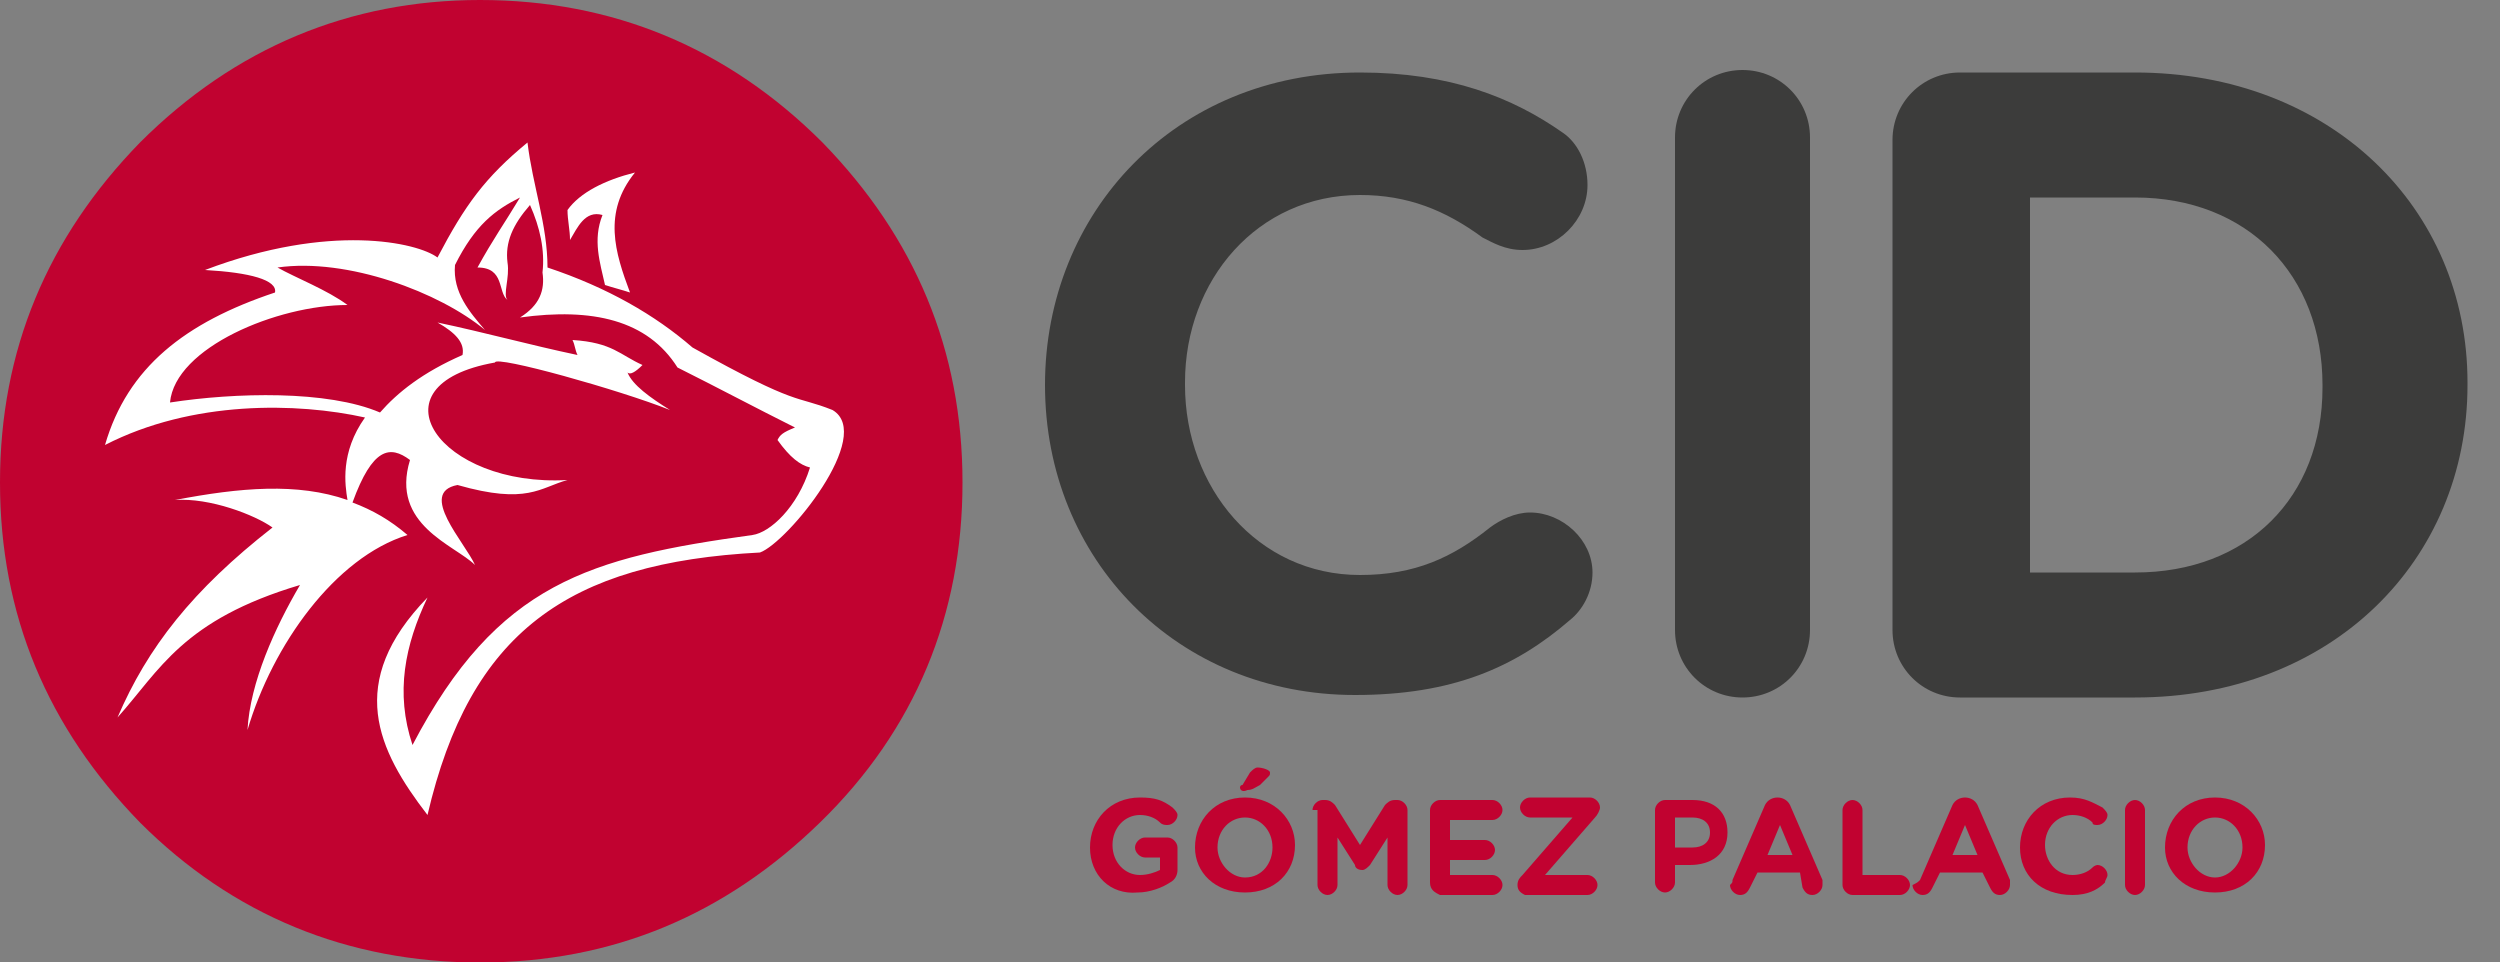
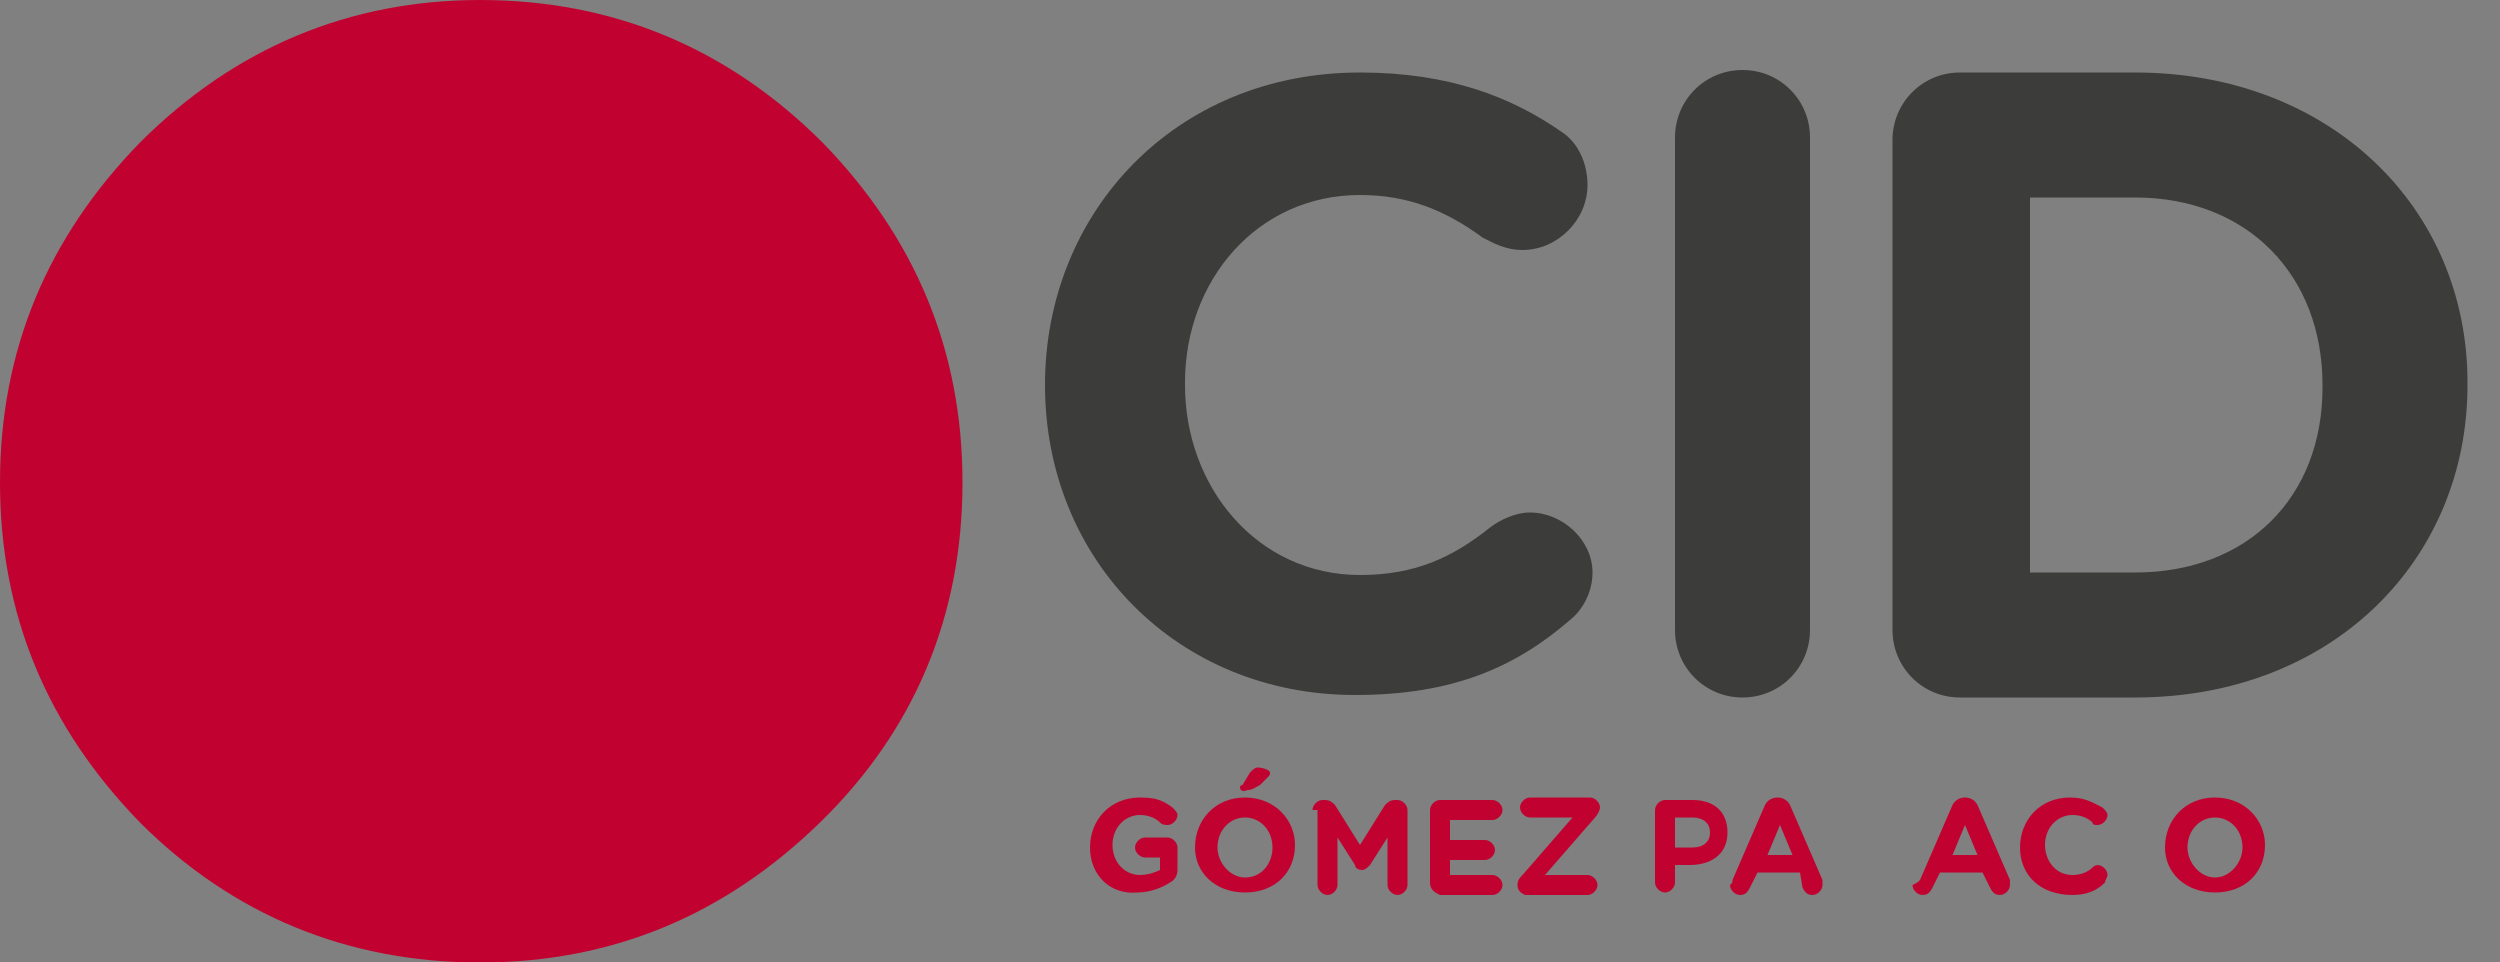
<svg xmlns="http://www.w3.org/2000/svg" version="1.1" id="Capa_1" x="0px" y="0px" viewBox="0 0 100 38.5" style="enable-background:new 0 0 100 38.5;" xml:space="preserve">
  <rect x="0" y="0" width="100" height="38.5" fill="#808080" stroke="none" />
  <style type="text/css">
	.st0{fill:#C10230;}
	.st1{fill:#FFFFFF;}
	.st2{fill:#3C3C3B;}
</style>
  <g>
    <g>
      <g>
        <path class="st0" d="M32.9,5.7C29.1,1.9,24.5,0,19.2,0C14,0,9.4,1.9,5.6,5.7C1.9,9.5,0,14,0,19.3c0,5.3,1.9,9.8,5.6,13.6     c3.7,3.7,8.3,5.6,13.6,5.6c5.3,0,9.8-1.9,13.6-5.6c3.8-3.7,5.7-8.3,5.7-13.6C38.5,14,36.6,9.5,32.9,5.7z" />
      </g>
      <g>
        <g>
-           <path class="st1" d="M25.4,6.9c-1.3,1.6-0.8,3.2-0.2,4.8c-0.3-0.1-0.7-0.2-1-0.3c-0.2-0.9-0.5-1.8-0.1-2.8c-0.7-0.2-1,0.5-1.3,1      c0-0.4-0.1-0.8-0.1-1.2C23.2,7.7,24.2,7.2,25.4,6.9z M30.4,22.1c-7.7,0.4-11.6,3.2-13.3,10.5c-2-2.6-3.3-5.3,0-8.7      c-0.9,1.9-1.3,3.8-0.6,5.9c3.4-6.5,7.1-7.5,13.6-8.4c0.7-0.1,1.8-1.1,2.3-2.7c-0.4-0.1-0.8-0.4-1.3-1.1c0.1-0.2,0.2-0.3,0.7-0.5      c-1.6-0.8-3.1-1.6-4.7-2.4c-1.2-1.9-3.4-2.4-6.3-2c0.8-0.5,1-1.1,0.9-1.8c0.1-0.9-0.1-1.8-0.5-2.7c-0.7,0.8-1,1.5-0.9,2.3      c0.1,0.6-0.2,1.3,0,1.5c-0.4-0.3-0.1-1.3-1.2-1.3c0.6-1.1,1.1-1.8,1.7-2.8C19.8,8.4,19,9,18.2,10.6c-0.1,1.1,0.6,1.9,1.2,2.6      c-1.8-1.5-5.5-2.9-8.3-2.5c0.7,0.4,2,0.9,2.8,1.5c-2.8,0-6.9,1.7-7.1,3.9c2.6-0.4,6.3-0.5,8.4,0.4c0.7-0.8,1.7-1.6,3.3-2.3      c0.1-0.5-0.3-0.9-1-1.3c1.9,0.4,3.7,0.9,5.6,1.3c-0.1-0.2-0.1-0.4-0.2-0.6c1.6,0.1,1.9,0.6,2.8,1c-0.3,0.3-0.5,0.4-0.6,0.3      c0.2,0.5,0.9,1,1.7,1.5c0,0,0,0,0,0v0c0,0,0,0,0,0c-2-0.8-7-2.2-7-1.9c-5.1,0.9-2.2,5,2.9,4.7c-1.1,0.3-1.6,1-4.4,0.2      c-1.6,0.3,0.3,2.3,0.7,3.2c-0.8-0.8-3.4-1.6-2.6-4.2c-0.8-0.6-1.5-0.5-2.3,1.7c0.8,0.3,1.5,0.7,2.2,1.3      c-2.9,0.9-5.4,4.4-6.4,7.8c0.1-1.9,1.1-4.1,2.1-5.8c-4.7,1.4-5.6,3.4-7.3,5.3c1.2-2.8,3-5.1,6.2-7.6c-0.7-0.5-2.5-1.2-3.9-1.1      c2.6-0.5,4.9-0.7,6.9,0c-0.1-0.6-0.3-1.9,0.7-3.3c-2.7-0.6-6.9-0.7-10.4,1.1c0.9-3.1,3.2-4.9,6.8-6.1c0.1-0.5-1-0.8-2.8-0.9      c5-1.9,8.5-1.1,9.3-0.5c1.1-2.1,1.9-3.2,3.6-4.6c0.2,1.7,0.8,3.3,0.8,5c2.4,0.8,4.3,1.9,5.8,3.2c4.3,2.4,4.1,1.9,5.6,2.5      C35,17.4,31.5,21.7,30.4,22.1z" />
-         </g>
+           </g>
      </g>
    </g>
    <g>
      <path class="st2" d="M41.8,15.4L41.8,15.4c0-6.9,5.2-12.5,12.6-12.5c3.6,0,6.1,1,8.1,2.4c0.6,0.4,1,1.2,1,2.1    c0,1.4-1.2,2.6-2.6,2.6c-0.7,0-1.2-0.3-1.6-0.5c-1.5-1.1-3-1.7-4.9-1.7c-4.1,0-7,3.4-7,7.5v0.1c0,4.1,2.9,7.6,7,7.6    c2.2,0,3.7-0.7,5.2-1.9c0.4-0.3,1-0.6,1.6-0.6c1.3,0,2.5,1.1,2.5,2.4c0,0.8-0.4,1.5-0.9,1.9c-2.2,1.9-4.7,3-8.6,3    C47.1,27.8,41.8,22.4,41.8,15.4z" />
      <path class="st2" d="M67,5.5c0-1.5,1.2-2.7,2.7-2.7c1.5,0,2.7,1.2,2.7,2.7v19.7c0,1.5-1.2,2.7-2.7,2.7c-1.5,0-2.7-1.2-2.7-2.7V5.5    z" />
      <path class="st2" d="M75.7,5.6c0-1.5,1.2-2.7,2.7-2.7h7c7.8,0,13.3,5.4,13.3,12.4v0.1c0,7-5.4,12.5-13.3,12.5h-7    c-1.5,0-2.7-1.2-2.7-2.7V5.6z M85.4,22.9c4.5,0,7.5-3,7.5-7.4v-0.1c0-4.4-3-7.5-7.5-7.5h-4.2v15H85.4z" />
    </g>
    <g>
      <path class="st0" d="M43.6,33.9L43.6,33.9c0-1.1,0.8-2,2-2c0.6,0,0.9,0.1,1.3,0.4c0.1,0.1,0.2,0.2,0.2,0.3c0,0.2-0.2,0.4-0.4,0.4    c-0.1,0-0.2,0-0.3-0.1c-0.2-0.2-0.5-0.3-0.8-0.3c-0.6,0-1.1,0.5-1.1,1.2v0c0,0.7,0.5,1.2,1.1,1.2c0.3,0,0.6-0.1,0.8-0.2v-0.5h-0.6    c-0.2,0-0.4-0.2-0.4-0.4s0.2-0.4,0.4-0.4h0.9c0.2,0,0.4,0.2,0.4,0.4v0.9c0,0.2-0.1,0.4-0.3,0.5c-0.3,0.2-0.8,0.4-1.3,0.4    C44.4,35.8,43.6,35,43.6,33.9z" />
      <path class="st0" d="M47.8,33.9L47.8,33.9c0-1.1,0.8-2,2-2s2,0.9,2,1.9v0c0,1.1-0.8,1.9-2,1.9S47.8,34.9,47.8,33.9z M50.9,33.9    L50.9,33.9c0-0.7-0.5-1.2-1.1-1.2s-1.1,0.5-1.1,1.2v0c0,0.6,0.5,1.2,1.1,1.2C50.5,35.1,50.9,34.5,50.9,33.9z M49.6,31.5    c0,0,0-0.1,0.1-0.1l0.3-0.5c0.1-0.1,0.2-0.2,0.3-0.2c0.2,0,0.5,0.1,0.5,0.2c0,0.1,0,0.1-0.1,0.2l-0.3,0.3    c-0.2,0.1-0.3,0.2-0.5,0.2C49.7,31.7,49.6,31.6,49.6,31.5z" />
      <path class="st0" d="M52.5,32.4c0-0.2,0.2-0.4,0.4-0.4H53c0.2,0,0.3,0.1,0.4,0.2l1,1.6l1-1.6c0.1-0.1,0.2-0.2,0.4-0.2h0.1    c0.2,0,0.4,0.2,0.4,0.4v3c0,0.2-0.2,0.4-0.4,0.4c-0.2,0-0.4-0.2-0.4-0.4v-1.9l-0.7,1.1c-0.1,0.1-0.2,0.2-0.3,0.2    c-0.2,0-0.3-0.1-0.3-0.2l-0.7-1.1v1.9c0,0.2-0.2,0.4-0.4,0.4c-0.2,0-0.4-0.2-0.4-0.4V32.4z" />
      <path class="st0" d="M57.2,35.3v-2.9c0-0.2,0.2-0.4,0.4-0.4h2.1c0.2,0,0.4,0.2,0.4,0.4c0,0.2-0.2,0.4-0.4,0.4H58v0.8h1.4    c0.2,0,0.4,0.2,0.4,0.4c0,0.2-0.2,0.4-0.4,0.4H58V35h1.7c0.2,0,0.4,0.2,0.4,0.4c0,0.2-0.2,0.4-0.4,0.4h-2.1    C57.4,35.7,57.2,35.6,57.2,35.3z" />
      <path class="st0" d="M60.7,35.4L60.7,35.4c0-0.2,0.1-0.3,0.2-0.4l2-2.3h-1.7c-0.2,0-0.4-0.2-0.4-0.4s0.2-0.4,0.4-0.4h2.4    c0.2,0,0.4,0.2,0.4,0.4v0c0,0.1-0.1,0.3-0.2,0.4l-2,2.3h1.7c0.2,0,0.4,0.2,0.4,0.4c0,0.2-0.2,0.4-0.4,0.4H61    C60.8,35.7,60.7,35.6,60.7,35.4z" />
      <path class="st0" d="M66.2,32.4c0-0.2,0.2-0.4,0.4-0.4h1.1c0.9,0,1.4,0.5,1.4,1.3v0c0,0.9-0.7,1.3-1.5,1.3H67v0.7    c0,0.2-0.2,0.4-0.4,0.4c-0.2,0-0.4-0.2-0.4-0.4V32.4z M67.7,33.9c0.4,0,0.7-0.2,0.7-0.6v0c0-0.4-0.3-0.6-0.7-0.6H67v1.2H67.7z" />
      <path class="st0" d="M69.3,35.2l1.3-3c0.1-0.2,0.3-0.3,0.5-0.3h0c0.2,0,0.4,0.1,0.5,0.3l1.3,3c0,0.1,0,0.1,0,0.2    c0,0.2-0.2,0.4-0.4,0.4c-0.2,0-0.3-0.1-0.4-0.3L72,34.9h-1.7L70,35.5c-0.1,0.2-0.2,0.3-0.4,0.3c-0.2,0-0.4-0.2-0.4-0.4    C69.3,35.3,69.3,35.3,69.3,35.2z M71.7,34.2l-0.5-1.2l-0.5,1.2H71.7z" />
-       <path class="st0" d="M73.7,32.4c0-0.2,0.2-0.4,0.4-0.4c0.2,0,0.4,0.2,0.4,0.4V35H76c0.2,0,0.4,0.2,0.4,0.4c0,0.2-0.2,0.4-0.4,0.4    h-1.9c-0.2,0-0.4-0.2-0.4-0.4V32.4z" />
      <path class="st0" d="M76.8,35.2l1.3-3c0.1-0.2,0.3-0.3,0.5-0.3h0c0.2,0,0.4,0.1,0.5,0.3l1.3,3c0,0.1,0,0.1,0,0.2    c0,0.2-0.2,0.4-0.4,0.4c-0.2,0-0.3-0.1-0.4-0.3l-0.3-0.6h-1.7l-0.3,0.6c-0.1,0.2-0.2,0.3-0.4,0.3c-0.2,0-0.4-0.2-0.4-0.4    C76.7,35.3,76.7,35.3,76.8,35.2z M79.1,34.2l-0.5-1.2l-0.5,1.2H79.1z" />
      <path class="st0" d="M80.8,33.9L80.8,33.9c0-1.1,0.8-2,2-2c0.6,0,0.9,0.2,1.3,0.4c0.1,0.1,0.2,0.2,0.2,0.3c0,0.2-0.2,0.4-0.4,0.4    c-0.1,0-0.2,0-0.2-0.1c-0.2-0.2-0.5-0.3-0.8-0.3c-0.6,0-1.1,0.5-1.1,1.2v0c0,0.6,0.4,1.2,1.1,1.2c0.3,0,0.6-0.1,0.8-0.3    c0.1-0.1,0.2-0.1,0.2-0.1c0.2,0,0.4,0.2,0.4,0.4c0,0.1-0.1,0.2-0.1,0.3c-0.3,0.3-0.7,0.5-1.3,0.5C81.6,35.8,80.8,35,80.8,33.9z" />
-       <path class="st0" d="M85,32.4c0-0.2,0.2-0.4,0.4-0.4s0.4,0.2,0.4,0.4v3c0,0.2-0.2,0.4-0.4,0.4S85,35.6,85,35.4V32.4z" />
      <path class="st0" d="M86.6,33.9L86.6,33.9c0-1.1,0.8-2,2-2s2,0.9,2,1.9v0c0,1.1-0.8,1.9-2,1.9S86.6,34.9,86.6,33.9z M89.7,33.9    L89.7,33.9c0-0.7-0.5-1.2-1.1-1.2s-1.1,0.5-1.1,1.2v0c0,0.6,0.5,1.2,1.1,1.2C89.2,35.1,89.7,34.5,89.7,33.9z" />
    </g>
  </g>
</svg>